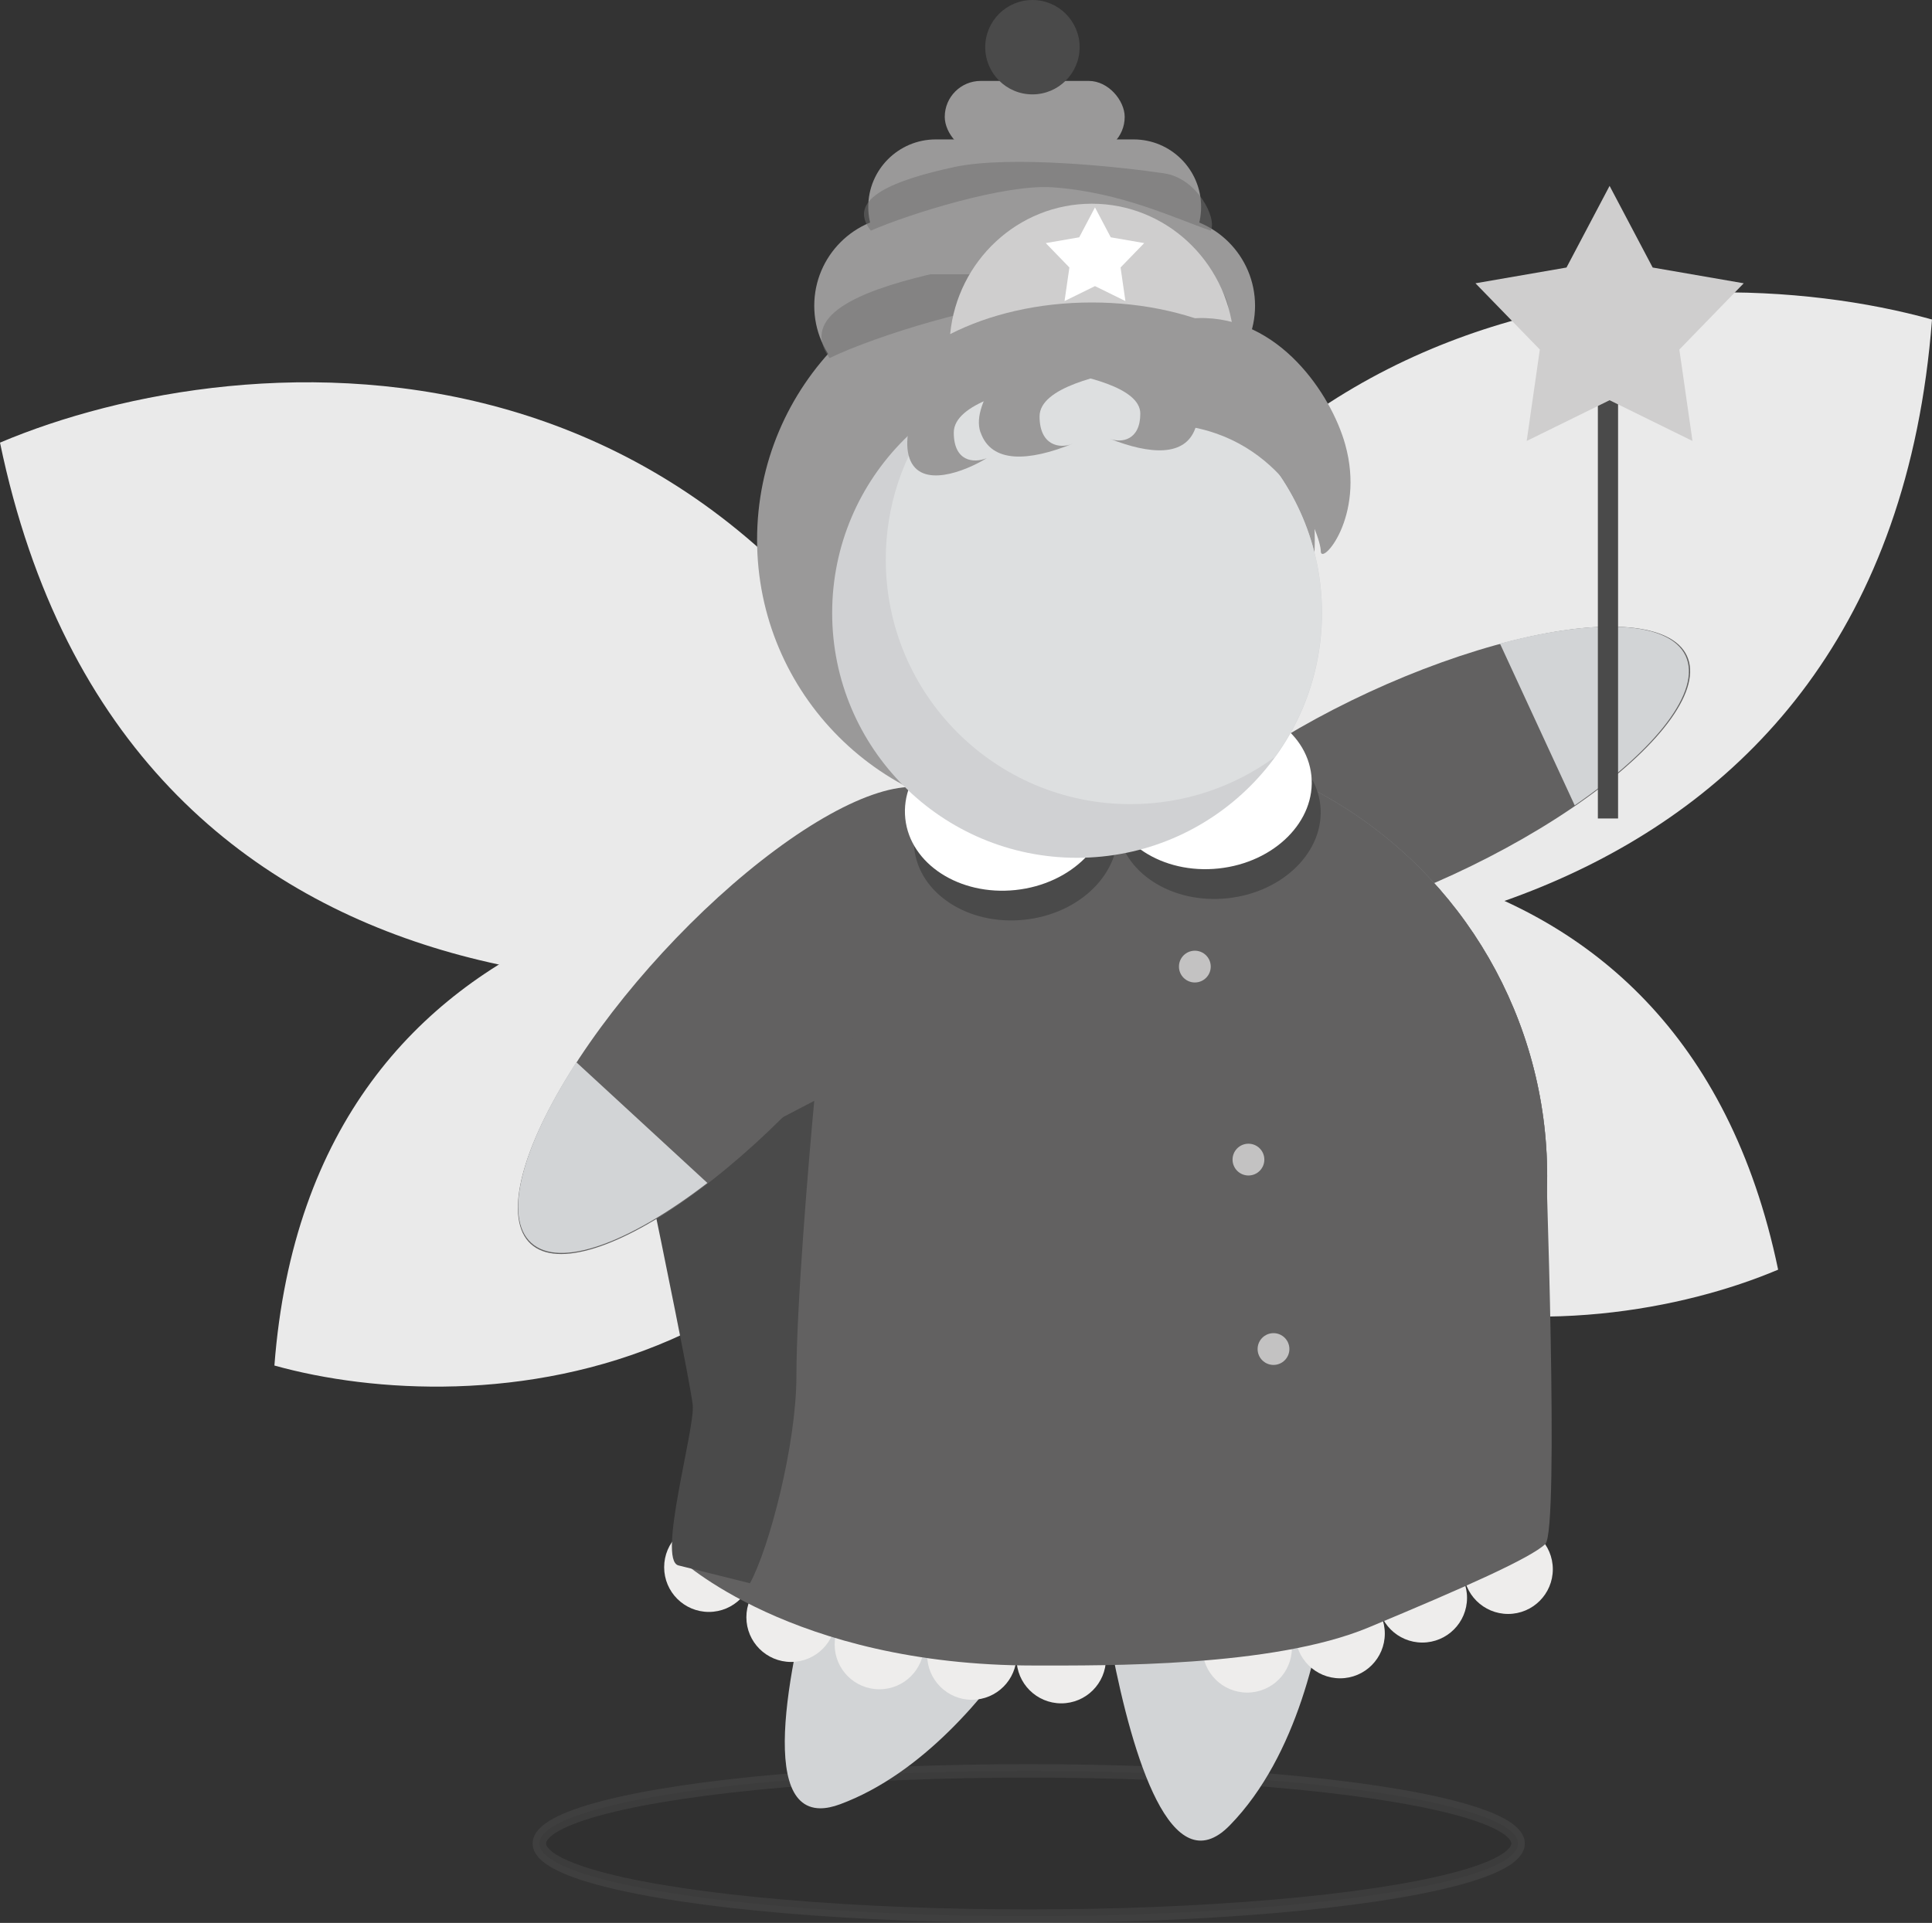
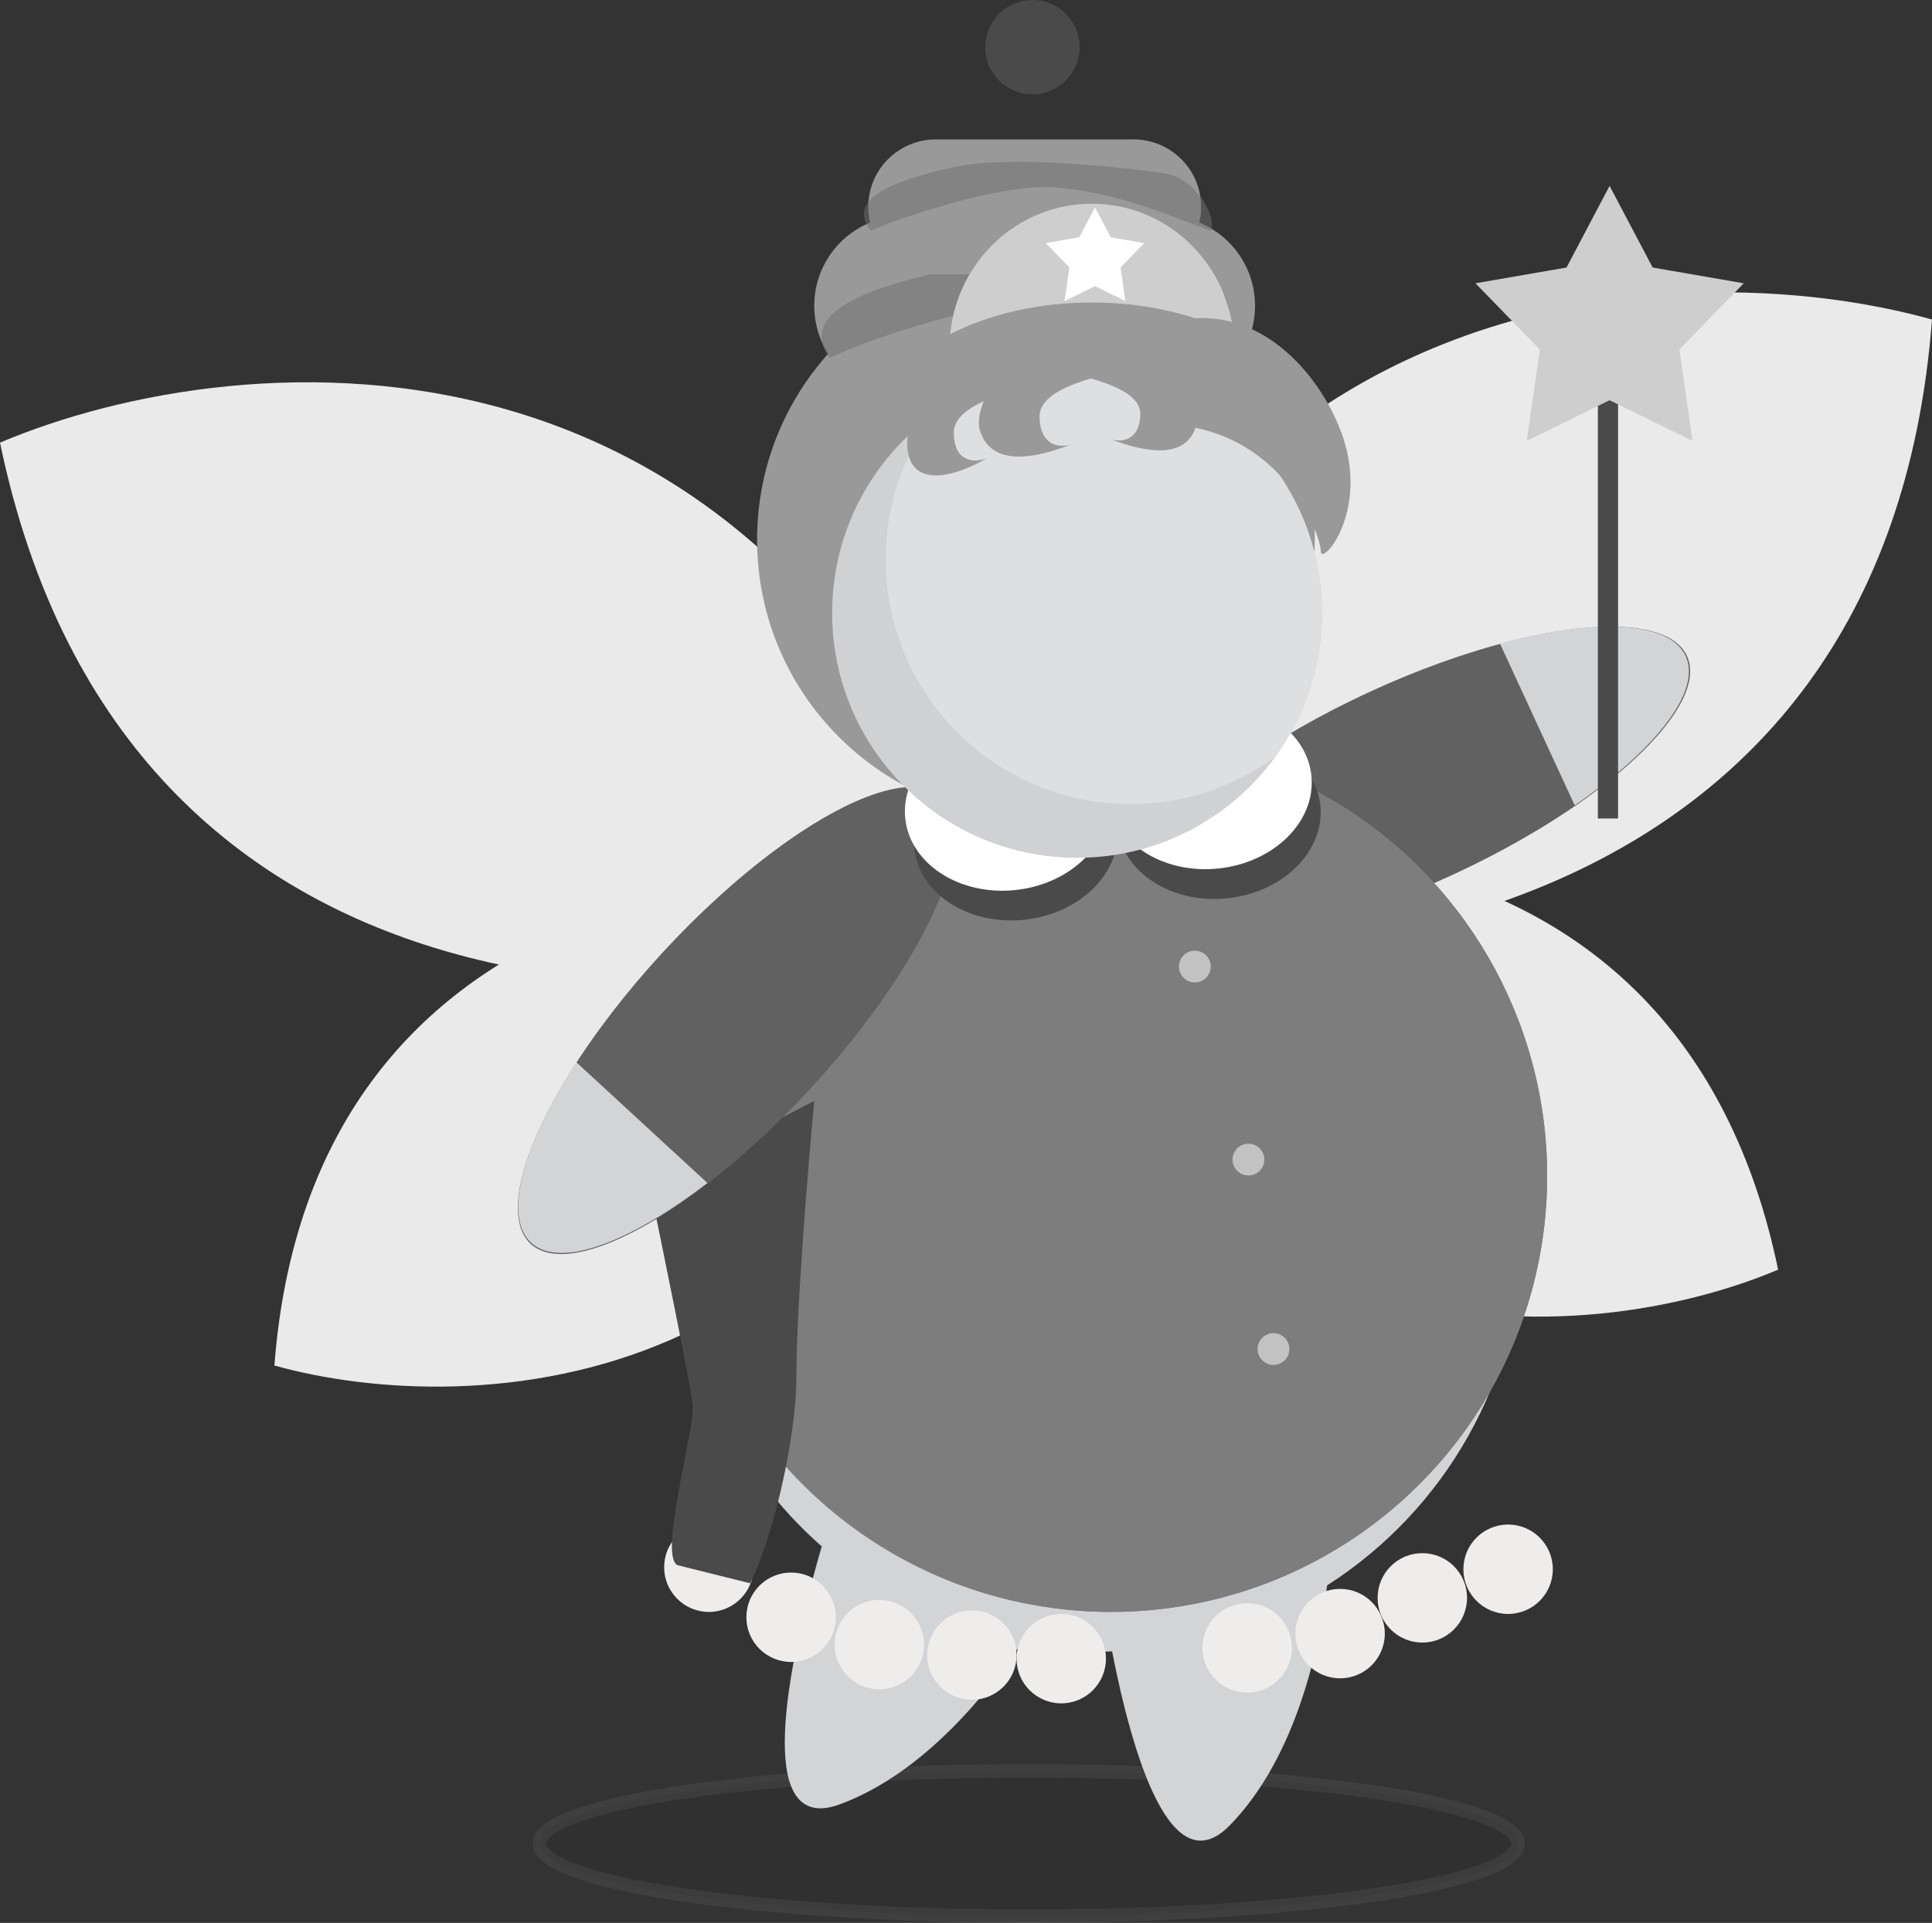
<svg xmlns="http://www.w3.org/2000/svg" id="Capa_2" data-name="Capa 2" viewBox="0 0 286.91 285.63">
  <rect x="0" y="0" width="286.91" height="285.63" fill="#333333" stroke="none" />
  <defs>
    <style>
      .cls-1 {
        fill: #4a4a4a;
      }

      .cls-2 {
        fill-rule: evenodd;
      }

      .cls-2, .cls-3 {
        fill: #d2d4d6;
      }

      .cls-4 {
        fill: #c3c2c2;
      }

      .cls-5 {
        fill: #eeedec;
      }

      .cls-6 {
        fill: #d0d1d3;
      }

      .cls-7 {
        fill: #dddfe0;
      }

      .cls-8 {
        fill: #cfcece;
      }

      .cls-9 {
        fill: #fff;
      }

      .cls-10 {
        fill: none;
        stroke: #4a4a4a;
        stroke-width: 3px;
      }

      .cls-10, .cls-11 {
        stroke-miterlimit: 10;
      }

      .cls-12 {
        fill: #eaeaea;
      }

      .cls-11 {
        fill: #010101;
        isolation: isolate;
        opacity: .06;
        stroke: #fff;
        stroke-width: 2px;
      }

      .cls-13 {
        fill: #9a9999;
      }

      .cls-14 {
        fill: #7d7d7e;
      }

      .cls-15 {
        fill: #717171;
        opacity: .52;
      }

      .cls-16 {
        fill: #626161;
      }
    </style>
  </defs>
  <g id="Capa_2-2" data-name="Capa 2">
    <g id="musikalische_Charaktere_kennenlernen" data-name="musikalische Charaktere kennenlernen">
      <g>
        <ellipse class="cls-11" cx="152.77" cy="273.84" rx="72.67" ry="10.79" />
        <path class="cls-12" d="M0,65.75c36.09-15.28,116.35-21.97,148.63,73.52C106.88,152.27,18.69,155.76,0,65.75Z" />
        <path class="cls-12" d="M286.91,47.46c-37.75-10.53-118.2-6.88-137.98,91.96,43.08,7.54,130.99-.29,137.98-91.96Z" />
        <path class="cls-12" d="M264.06,188.6c-28.09,11.89-90.56,17.1-115.69-57.22,32.5-10.12,101.14-12.84,115.69,57.22Z" />
        <path class="cls-12" d="M40.75,202.84c29.38,8.19,92,5.35,107.4-71.58-33.53-5.87-101.95.23-107.4,71.58Z" />
        <ellipse class="cls-16" cx="209.56" cy="116.36" rx="45.12" ry="14.92" transform="translate(-29.48 98.63) rotate(-24.8)" />
        <path class="cls-2" d="M222.75,95.6c14.14-3.79,25.17-3.39,27.58,1.84,2.41,5.22-4.43,13.88-16.48,22.19l-11.1-24.03Z" />
        <path class="cls-10" d="M238.79,121.58V55.21" />
        <path class="cls-8" d="M239.03,27.61l6.4,12.13,13.52,2.34-9.56,9.84,1.95,13.58-12.31-6.05-12.31,6.05,1.95-13.58-9.56-9.84,13.52-2.34,6.4-12.13Z" />
        <path class="cls-3" d="M122.03,229.71c-4,13.79-9.93,38.87-.21,38.9.86,0,1.84-.19,2.96-.61,12.3-4.57,21.8-16.38,26.79-23.79,3.83.73,7.78,1.12,11.83,1.12.59,0,1.17,0,1.75-.03,3.03,15.46,8.75,34.77,17.47,25.85,10.19-10.42,13.45-27.43,14.46-35.65,17.39-11.12,28.94-30.6,28.96-52.77v-.08c0-34.61-28.05-62.67-62.64-62.67s-62.65,28.06-62.65,62.67v.08c.03,18.72,8.25,35.51,21.27,46.97Z" />
        <circle class="cls-5" cx="105.27" cy="232.8" r="6.64" />
        <circle class="cls-5" cx="130.59" cy="244.29" r="6.64" />
        <circle class="cls-5" cx="117.48" cy="240.23" r="6.64" />
        <circle class="cls-5" cx="144.33" cy="245.85" r="6.64" />
        <circle class="cls-5" cx="157.6" cy="246.38" r="6.64" />
        <circle class="cls-5" cx="185.21" cy="244.78" r="6.64" />
        <circle class="cls-5" cx="199.01" cy="242.66" r="6.64" />
        <circle class="cls-5" cx="211.22" cy="237.35" r="6.64" />
        <circle class="cls-5" cx="223.96" cy="233.1" r="6.64" />
        <circle class="cls-14" cx="164.99" cy="174.67" r="64.77" />
        <circle class="cls-14" cx="164.99" cy="174.67" r="64.77" />
-         <circle class="cls-16" cx="164.99" cy="174.67" r="64.77" />
-         <path class="cls-16" d="M100.75,181.1s44.85,8.24,73.26,4.45c21.59-2.89,55.48-15.66,55.48-15.66,0,0,2.12,57.4,0,59.46s-12.09,6.51-26.28,12.41c-14.19,5.9-39,5.64-49.62,5.64-36.1,0-52.84-15.99-52.84-15.99,0-13.07,1.78-11.25,2.12-18.52.59-12.43-2.12-31.79-2.12-31.79Z" />
        <path class="cls-1" d="M118.27,204.4c0-10.19,1.77-31.5,2.65-40.88l-24.42,12.74c1.95,9.38,5.95,28.99,6.37,32.38.42,3.4-5.31,23.09-2.12,23.89l10.62,2.65c2.83-5.13,6.9-20.6,6.9-30.79Z" />
        <ellipse class="cls-16" cx="109.39" cy="151.6" rx="45.12" ry="14.92" transform="translate(-76.23 129.33) rotate(-47.35)" />
        <path class="cls-2" d="M85.58,157.79c-7.94,12.29-10.94,22.92-6.71,26.81,4.23,3.9,14.57.04,26.18-8.88l-19.47-17.94Z" />
        <ellipse class="cls-1" cx="150.84" cy="124.42" rx="15.16" ry="12.28" transform="translate(-12.27 16.58) rotate(-6.05)" />
        <ellipse class="cls-1" cx="180.99" cy="121.23" rx="15.16" ry="12.28" transform="translate(-11.76 19.74) rotate(-6.05)" />
        <ellipse class="cls-9" cx="149.51" cy="120" rx="15.16" ry="12.28" transform="translate(-11.81 16.42) rotate(-6.05)" />
        <ellipse class="cls-9" cx="179.66" cy="116.8" rx="15.16" ry="12.28" transform="translate(-11.3 19.58) rotate(-6.05)" />
        <circle class="cls-13" cx="153.84" cy="80.17" r="41.41" />
        <path class="cls-13" d="M134.28,32.06h38.74c7.38,0,13.36,5.98,13.36,13.36h0c0,7.38-5.98,13.36-13.36,13.36h-38.74c-7.38,0-13.36-5.98-13.36-13.36h0c0-7.38,5.98-13.36,13.36-13.36Z" />
        <path class="cls-15" d="M154.74,44.78c-8.26,0-24.74,5.11-31.55,8.41-4.51-6.31,4.51-9.92,14.43-12.32,9.92-2.4,28.93-4.11,36.14-2.91,5.77.96,9.6,6.62,8.49,9.03-6.11-2.3-16.46-2.21-27.5-2.21Z" />
        <path class="cls-13" d="M138.96,20.71h29.39c5.53,0,10.02,4.49,10.02,10.02h0c0,5.53-4.49,10.02-10.02,10.02h-29.39c-5.53,0-10.02-4.49-10.02-10.02h0c0-5.53,4.49-10.02,10.02-10.02Z" />
        <path class="cls-15" d="M156.23,27.82c-7.03-.47-21.1,3.91-26.91,6.44-3.84-4.83,3.84-7.59,12.3-9.43,8.46-1.84,25.12,0,31.27.92,4.92.74,7.86,6.67,6.92,8.51-5.21-1.76-13.33-5.75-23.58-6.44Z" />
-         <rect class="cls-13" x="140.3" y="12.02" width="26.72" height="10.69" rx="5.34" ry="5.34" />
        <circle class="cls-1" cx="153.32" cy="7.01" r="7.01" />
        <path class="cls-8" d="M183.18,49.63c-5.77-2.94-13.08-4.7-21.04-4.7s-15.27,1.76-21.04,4.7c1.07-10.88,10.08-19.37,21.04-19.37s19.97,8.49,21.04,19.37Z" />
        <path class="cls-6" d="M159.95,127.42c-20.09,0-36.37-16.28-36.37-36.37s16.28-36.37,36.37-36.37,36.37,16.28,36.37,36.37-16.28,36.37-36.37,36.37Z" />
        <path class="cls-7" d="M131.54,83.11c0,20.07,16.27,36.34,36.34,36.34,8.02,0,15.43-2.6,21.45-7,4.39-6.01,6.98-13.41,6.98-21.43,0-20.07-16.27-36.34-36.34-36.34-8.02,0-15.44,2.6-21.45,7-4.39,6.01-6.98,13.41-6.98,21.42Z" />
        <path class="cls-13" d="M176.95,63.43c-8.78-1.59-9.77-9.71-10.9-12.94,0-.97,2.39-2.98,11.93-3.24,11.93-.32,19.71,11.32,21.79,18.77,3.02,10.81-3.63,18.12-3.63,15.85s-4.93-15.85-19.2-18.44Z" />
        <path class="cls-13" d="M135.06,68.05c-1.62-4.64,3.15-13.53,5.73-17.4,10.25-8.35,14.39.64,15.18,6.19-5.06.9-14.33,3.07-14.33,7.41s2.98,4.58,4.89,3.81c-3.15,1.93-9.85,4.64-11.47,0Z" />
        <path class="cls-13" d="M145.61,64.24c-1.62-4.64,5.33-11.85,7.92-15.72,10.25-8.35,14.39.64,15.18,6.19-5.06.9-14.33,2.81-14.33,7.14s2.98,4.85,4.89,4.07c-6.48,2.62-12.03,2.95-13.65-1.69Z" />
        <path class="cls-13" d="M177.51,63.62c1.51-4.23-4.97-10.81-7.39-14.33-9.56-7.62-13.42.59-14.15,5.64,4.72.82,13.37,2.56,13.37,6.51s-2.78,4.42-4.56,3.72c6.05,2.39,11.22,2.69,12.73-1.54Z" />
        <circle class="cls-4" cx="177.44" cy="143.58" r="2.36" />
        <circle class="cls-4" cx="189.12" cy="200.39" r="2.36" />
        <circle class="cls-4" cx="185.4" cy="172.25" r="2.36" />
        <path class="cls-9" d="M162.6,30.79l2.35,4.46,4.97.86-3.51,3.62.72,4.99-4.52-2.22-4.52,2.22.72-4.99-3.51-3.62,4.97-.86,2.35-4.46Z" />
      </g>
    </g>
  </g>
</svg>